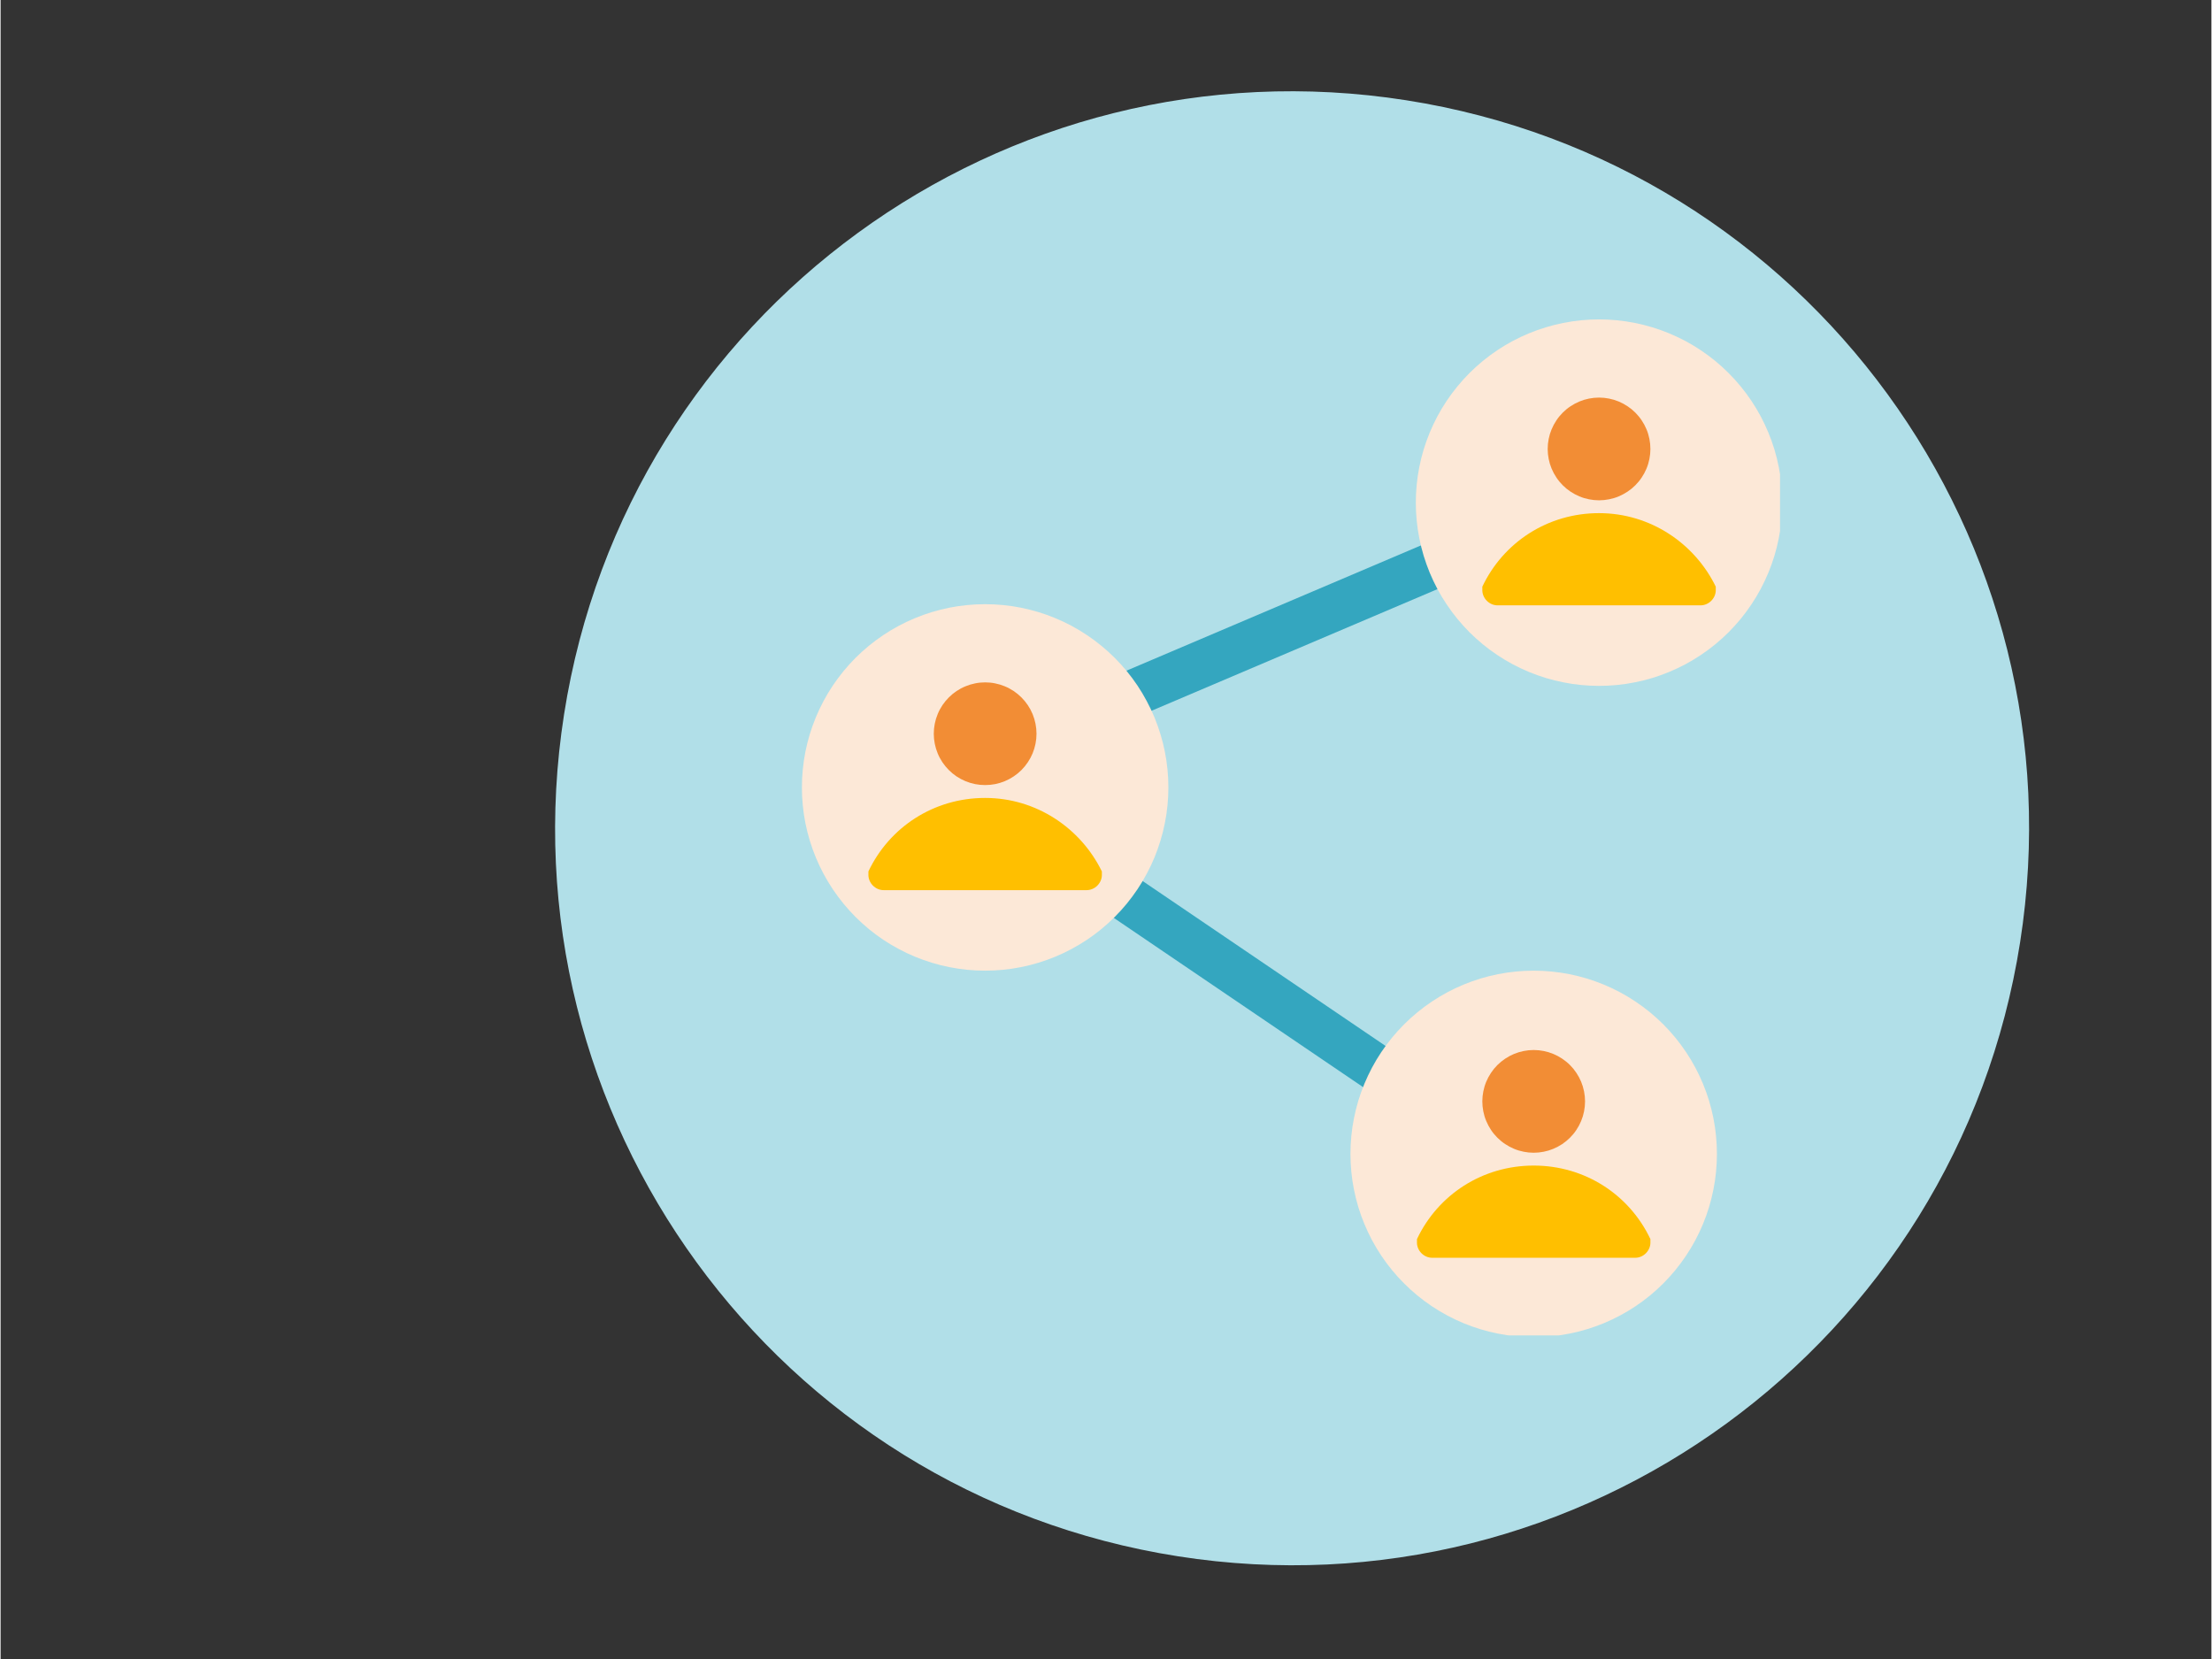
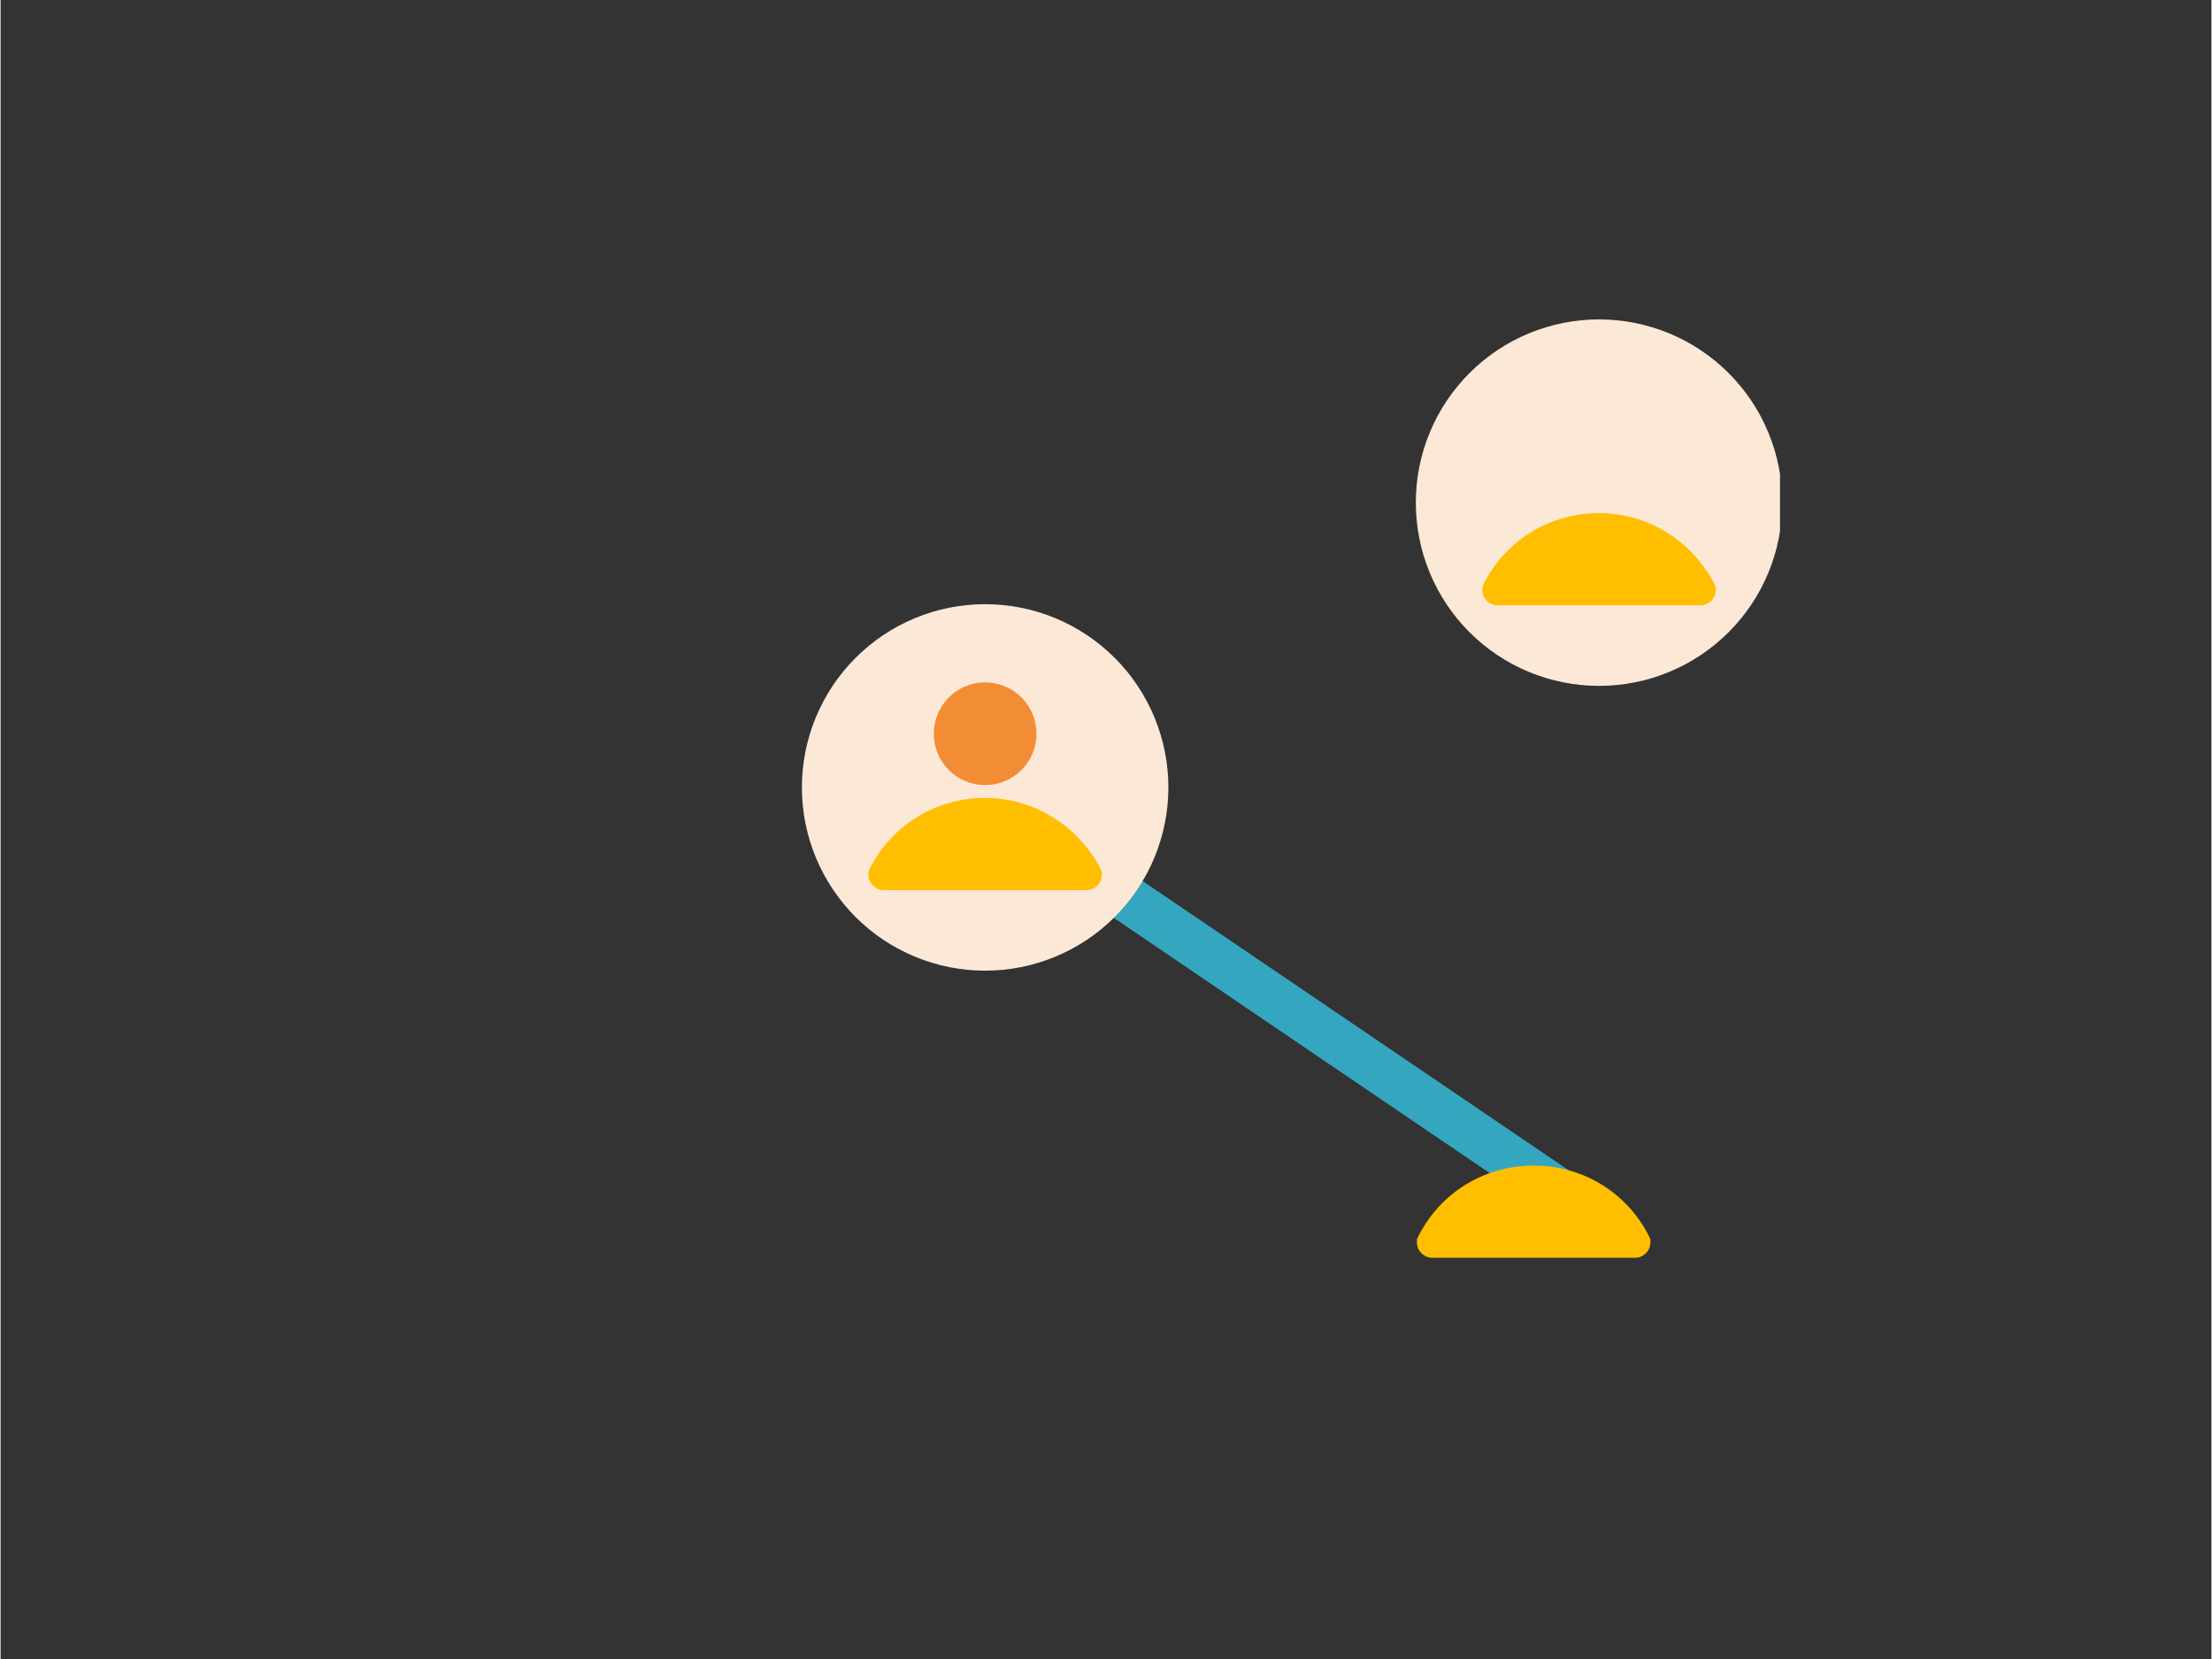
<svg xmlns="http://www.w3.org/2000/svg" width="300" zoomAndPan="magnify" viewBox="0 0 224.88 168.75" height="225" preserveAspectRatio="xMidYMid meet" version="1.0">
  <rect x="0" y="0" width="224.88" height="168.75" fill="#333333" stroke="none" />
  <defs>
    <clipPath id="caa21d4cbb">
      <path d="M 56 9 L 207 9 L 207 160 L 56 160 Z M 56 9 " clip-rule="nonzero" />
    </clipPath>
    <clipPath id="6b40485a9c">
      <path d="M 68.906 -1.398 L 217.016 21.789 L 193.828 169.898 L 45.723 146.711 Z M 68.906 -1.398 " clip-rule="nonzero" />
    </clipPath>
    <clipPath id="12b972aa9e">
      <path d="M 142.961 10.195 C 102.062 3.793 63.719 31.758 57.316 72.656 C 50.91 113.555 78.875 151.902 119.777 158.305 C 160.676 164.707 199.02 136.742 205.422 95.844 C 211.828 54.945 183.863 16.598 142.961 10.195 Z M 142.961 10.195 " clip-rule="nonzero" />
    </clipPath>
    <clipPath id="9790ee93af">
      <path d="M 81.398 61 L 119 61 L 119 99 L 81.398 99 Z M 81.398 61 " clip-rule="nonzero" />
    </clipPath>
    <clipPath id="87da4129de">
      <path d="M 143 32.488 L 181 32.488 L 181 70 L 143 70 Z M 143 32.488 " clip-rule="nonzero" />
    </clipPath>
    <clipPath id="aeb9c57993">
      <path d="M 137 98 L 175 98 L 175 135.836 L 137 135.836 Z M 137 98 " clip-rule="nonzero" />
    </clipPath>
  </defs>
  <g clip-path="url(#caa21d4cbb)">
    <g clip-path="url(#6b40485a9c)">
      <g clip-path="url(#12b972aa9e)">
-         <path fill="#b1dfe8" d="M 68.906 -1.398 L 217.016 21.789 L 193.828 169.898 L 45.723 146.711 Z M 68.906 -1.398 " fill-opacity="1" fill-rule="nonzero" />
-       </g>
+         </g>
    </g>
  </g>
  <path fill="#34a6bf" d="M 101.367 85.309 L 104.031 81.379 L 159.824 119.254 L 157.156 123.184 Z M 101.367 85.309 " fill-opacity="1" fill-rule="nonzero" />
-   <path fill="#34a6bf" d="M 98.707 74.949 L 160.758 48.551 L 162.617 52.922 L 100.566 79.32 Z M 98.707 74.949 " fill-opacity="1" fill-rule="nonzero" />
  <g clip-path="url(#9790ee93af)">
    <path fill="#fce8d7" d="M 118.785 80.094 C 118.785 80.703 118.754 81.312 118.695 81.922 C 118.637 82.527 118.547 83.133 118.426 83.73 C 118.309 84.328 118.16 84.922 117.98 85.504 C 117.805 86.09 117.598 86.664 117.367 87.227 C 117.133 87.793 116.871 88.344 116.582 88.879 C 116.297 89.418 115.984 89.941 115.645 90.449 C 115.305 90.957 114.941 91.445 114.555 91.918 C 114.168 92.391 113.758 92.844 113.324 93.273 C 112.895 93.707 112.441 94.117 111.969 94.504 C 111.5 94.891 111.008 95.254 110.5 95.594 C 109.992 95.93 109.469 96.246 108.934 96.531 C 108.395 96.82 107.844 97.082 107.277 97.316 C 106.715 97.547 106.141 97.754 105.555 97.93 C 104.973 98.109 104.379 98.258 103.781 98.375 C 103.184 98.496 102.582 98.582 101.973 98.645 C 101.367 98.703 100.758 98.734 100.145 98.734 C 99.535 98.734 98.926 98.703 98.32 98.645 C 97.711 98.582 97.109 98.496 96.508 98.375 C 95.91 98.258 95.32 98.109 94.734 97.93 C 94.152 97.754 93.578 97.547 93.012 97.316 C 92.449 97.082 91.898 96.82 91.359 96.531 C 90.82 96.246 90.297 95.93 89.789 95.594 C 89.281 95.254 88.793 94.891 88.32 94.504 C 87.852 94.117 87.398 93.707 86.965 93.273 C 86.535 92.844 86.125 92.391 85.738 91.918 C 85.352 91.445 84.988 90.957 84.648 90.449 C 84.309 89.941 83.996 89.418 83.707 88.879 C 83.422 88.344 83.16 87.793 82.926 87.227 C 82.691 86.664 82.488 86.09 82.309 85.504 C 82.133 84.922 81.984 84.328 81.863 83.73 C 81.746 83.133 81.656 82.527 81.598 81.922 C 81.535 81.312 81.508 80.703 81.508 80.094 C 81.508 79.484 81.535 78.875 81.598 78.27 C 81.656 77.66 81.746 77.059 81.863 76.457 C 81.984 75.859 82.133 75.27 82.309 74.684 C 82.488 74.102 82.691 73.527 82.926 72.961 C 83.16 72.398 83.422 71.848 83.707 71.309 C 83.996 70.77 84.309 70.246 84.648 69.738 C 84.988 69.23 85.352 68.742 85.738 68.27 C 86.125 67.797 86.535 67.348 86.965 66.914 C 87.398 66.484 87.852 66.074 88.32 65.688 C 88.793 65.301 89.281 64.938 89.789 64.598 C 90.297 64.258 90.82 63.945 91.359 63.656 C 91.898 63.367 92.449 63.109 93.012 62.875 C 93.578 62.641 94.152 62.434 94.734 62.258 C 95.32 62.082 95.91 61.934 96.508 61.812 C 97.109 61.695 97.711 61.605 98.32 61.547 C 98.926 61.484 99.535 61.457 100.145 61.457 C 100.758 61.457 101.367 61.484 101.973 61.547 C 102.582 61.605 103.184 61.695 103.781 61.812 C 104.379 61.934 104.973 62.082 105.555 62.258 C 106.141 62.434 106.715 62.641 107.277 62.875 C 107.844 63.109 108.395 63.367 108.934 63.656 C 109.469 63.945 109.992 64.258 110.5 64.598 C 111.008 64.938 111.5 65.301 111.969 65.688 C 112.441 66.074 112.895 66.484 113.324 66.914 C 113.758 67.348 114.168 67.797 114.555 68.27 C 114.941 68.742 115.305 69.23 115.645 69.738 C 115.984 70.246 116.297 70.77 116.582 71.309 C 116.871 71.848 117.133 72.398 117.367 72.961 C 117.598 73.527 117.805 74.102 117.98 74.684 C 118.16 75.27 118.309 75.859 118.426 76.457 C 118.547 77.059 118.637 77.66 118.695 78.27 C 118.754 78.875 118.785 79.484 118.785 80.094 Z M 118.785 80.094 " fill-opacity="1" fill-rule="nonzero" />
  </g>
  <path fill="#f28d35" d="M 105.371 74.633 C 105.371 74.977 105.336 75.316 105.27 75.652 C 105.203 75.988 105.102 76.316 104.973 76.633 C 104.84 76.949 104.68 77.25 104.488 77.535 C 104.297 77.82 104.082 78.086 103.84 78.328 C 103.598 78.57 103.332 78.785 103.047 78.977 C 102.762 79.168 102.461 79.328 102.145 79.461 C 101.828 79.59 101.5 79.691 101.164 79.758 C 100.828 79.824 100.488 79.855 100.145 79.855 C 99.805 79.855 99.465 79.824 99.125 79.758 C 98.789 79.691 98.465 79.59 98.148 79.461 C 97.828 79.328 97.527 79.168 97.242 78.977 C 96.957 78.785 96.695 78.57 96.453 78.328 C 96.211 78.086 95.992 77.82 95.801 77.535 C 95.613 77.25 95.449 76.949 95.32 76.633 C 95.188 76.316 95.09 75.988 95.023 75.652 C 94.957 75.316 94.922 74.977 94.922 74.633 C 94.922 74.289 94.957 73.949 95.023 73.613 C 95.09 73.277 95.188 72.953 95.32 72.633 C 95.449 72.316 95.613 72.016 95.801 71.73 C 95.992 71.445 96.211 71.184 96.453 70.941 C 96.695 70.699 96.957 70.48 97.242 70.289 C 97.527 70.102 97.828 69.938 98.148 69.809 C 98.465 69.676 98.789 69.578 99.125 69.512 C 99.465 69.441 99.805 69.41 100.145 69.41 C 100.488 69.41 100.828 69.441 101.164 69.512 C 101.5 69.578 101.828 69.676 102.145 69.809 C 102.461 69.938 102.762 70.102 103.047 70.289 C 103.332 70.48 103.598 70.699 103.84 70.941 C 104.082 71.184 104.297 71.445 104.488 71.73 C 104.68 72.016 104.84 72.316 104.973 72.633 C 105.102 72.953 105.203 73.277 105.27 73.613 C 105.336 73.949 105.371 74.289 105.371 74.633 Z M 105.371 74.633 " fill-opacity="1" fill-rule="nonzero" />
  <path fill="#ffbf00" d="M 100.145 81.164 C 94.922 81.164 90.41 84.133 88.273 88.641 L 88.273 89 C 88.273 89.828 88.988 90.543 89.816 90.543 L 110.473 90.543 C 111.305 90.543 112.02 89.828 112.02 89 L 112.02 88.641 C 109.879 84.25 105.371 81.164 100.145 81.164 Z M 100.145 81.164 " fill-opacity="1" fill-rule="nonzero" />
  <g clip-path="url(#87da4129de)">
    <path fill="#fce8d7" d="M 181.23 51.129 C 181.23 51.738 181.199 52.348 181.141 52.953 C 181.082 53.562 180.992 54.164 180.871 54.762 C 180.754 55.363 180.605 55.953 180.43 56.539 C 180.25 57.121 180.047 57.695 179.812 58.262 C 179.578 58.824 179.316 59.375 179.031 59.914 C 178.742 60.453 178.43 60.977 178.09 61.48 C 177.75 61.988 177.387 62.48 177 62.953 C 176.613 63.422 176.203 63.875 175.77 64.309 C 175.34 64.738 174.887 65.148 174.418 65.535 C 173.945 65.922 173.453 66.285 172.945 66.625 C 172.438 66.965 171.918 67.277 171.379 67.566 C 170.84 67.852 170.289 68.113 169.723 68.348 C 169.16 68.582 168.586 68.785 168.004 68.965 C 167.418 69.141 166.828 69.289 166.227 69.406 C 165.629 69.527 165.027 69.617 164.418 69.676 C 163.812 69.734 163.203 69.766 162.59 69.766 C 161.98 69.766 161.371 69.734 160.766 69.676 C 160.156 69.617 159.555 69.527 158.957 69.406 C 158.355 69.289 157.766 69.141 157.18 68.965 C 156.598 68.785 156.023 68.582 155.457 68.348 C 154.895 68.113 154.344 67.852 153.805 67.566 C 153.266 67.277 152.742 66.965 152.238 66.625 C 151.73 66.285 151.238 65.922 150.766 65.535 C 150.297 65.148 149.844 64.738 149.41 64.309 C 148.98 63.875 148.57 63.422 148.184 62.953 C 147.797 62.48 147.434 61.988 147.094 61.48 C 146.754 60.977 146.441 60.453 146.152 59.914 C 145.867 59.375 145.605 58.824 145.371 58.262 C 145.137 57.695 144.934 57.121 144.754 56.539 C 144.578 55.953 144.43 55.363 144.312 54.762 C 144.191 54.164 144.102 53.562 144.043 52.953 C 143.984 52.348 143.953 51.738 143.953 51.129 C 143.953 50.516 143.984 49.906 144.043 49.301 C 144.102 48.691 144.191 48.09 144.312 47.492 C 144.43 46.891 144.578 46.301 144.754 45.715 C 144.934 45.133 145.137 44.559 145.371 43.996 C 145.605 43.43 145.867 42.879 146.152 42.34 C 146.441 41.801 146.754 41.281 147.094 40.773 C 147.434 40.266 147.797 39.773 148.184 39.305 C 148.57 38.832 148.98 38.379 149.41 37.949 C 149.844 37.516 150.297 37.105 150.766 36.719 C 151.238 36.332 151.73 35.969 152.238 35.629 C 152.742 35.289 153.266 34.977 153.805 34.688 C 154.344 34.402 154.895 34.141 155.457 33.906 C 156.023 33.672 156.598 33.469 157.18 33.293 C 157.766 33.113 158.355 32.965 158.957 32.848 C 159.555 32.727 160.156 32.637 160.766 32.578 C 161.371 32.52 161.98 32.488 162.59 32.488 C 163.203 32.488 163.812 32.52 164.418 32.578 C 165.027 32.637 165.629 32.727 166.227 32.848 C 166.828 32.965 167.418 33.113 168.004 33.293 C 168.586 33.469 169.16 33.672 169.723 33.906 C 170.289 34.141 170.84 34.402 171.379 34.688 C 171.918 34.977 172.438 35.289 172.945 35.629 C 173.453 35.969 173.945 36.332 174.418 36.719 C 174.887 37.105 175.34 37.516 175.77 37.949 C 176.203 38.379 176.613 38.832 177 39.305 C 177.387 39.773 177.75 40.266 178.09 40.773 C 178.43 41.281 178.742 41.801 179.031 42.34 C 179.316 42.879 179.578 43.43 179.812 43.996 C 180.047 44.559 180.25 45.133 180.43 45.715 C 180.605 46.301 180.754 46.891 180.871 47.492 C 180.992 48.09 181.082 48.691 181.141 49.301 C 181.199 49.906 181.23 50.516 181.23 51.129 Z M 181.23 51.129 " fill-opacity="1" fill-rule="nonzero" />
  </g>
-   <path fill="#f28d35" d="M 167.816 45.668 C 167.816 46.008 167.781 46.348 167.715 46.684 C 167.648 47.023 167.551 47.348 167.418 47.664 C 167.285 47.98 167.125 48.281 166.934 48.566 C 166.746 48.852 166.527 49.117 166.285 49.359 C 166.043 49.602 165.777 49.82 165.492 50.008 C 165.207 50.199 164.906 50.359 164.59 50.492 C 164.273 50.625 163.945 50.723 163.609 50.789 C 163.273 50.855 162.934 50.891 162.59 50.891 C 162.25 50.891 161.91 50.855 161.574 50.789 C 161.234 50.723 160.91 50.625 160.594 50.492 C 160.277 50.359 159.977 50.199 159.691 50.008 C 159.406 49.82 159.141 49.602 158.898 49.359 C 158.656 49.117 158.438 48.852 158.25 48.566 C 158.059 48.281 157.898 47.98 157.766 47.664 C 157.633 47.348 157.535 47.023 157.469 46.684 C 157.402 46.348 157.367 46.008 157.367 45.668 C 157.367 45.324 157.402 44.984 157.469 44.648 C 157.535 44.312 157.633 43.984 157.766 43.668 C 157.898 43.352 158.059 43.051 158.25 42.766 C 158.438 42.48 158.656 42.215 158.898 41.973 C 159.141 41.73 159.406 41.512 159.691 41.324 C 159.977 41.133 160.277 40.973 160.594 40.84 C 160.91 40.707 161.234 40.609 161.574 40.543 C 161.91 40.477 162.25 40.441 162.59 40.441 C 162.934 40.441 163.273 40.477 163.609 40.543 C 163.945 40.609 164.273 40.707 164.59 40.84 C 164.906 40.973 165.207 41.133 165.492 41.324 C 165.777 41.512 166.043 41.73 166.285 41.973 C 166.527 42.215 166.746 42.48 166.934 42.766 C 167.125 43.051 167.285 43.352 167.418 43.668 C 167.551 43.984 167.648 44.312 167.715 44.648 C 167.781 44.984 167.816 45.324 167.816 45.668 Z M 167.816 45.668 " fill-opacity="1" fill-rule="nonzero" />
  <path fill="#ffbf00" d="M 162.59 52.195 C 157.367 52.195 152.855 55.164 150.719 59.676 L 150.719 60.031 C 150.719 60.863 151.434 61.574 152.262 61.574 L 172.922 61.574 C 173.75 61.574 174.465 60.863 174.465 60.031 L 174.465 59.676 C 172.328 55.281 167.816 52.195 162.59 52.195 Z M 162.59 52.195 " fill-opacity="1" fill-rule="nonzero" />
  <g clip-path="url(#aeb9c57993)">
-     <path fill="#fce8d7" d="M 174.582 117.371 C 174.582 117.984 174.551 118.59 174.492 119.199 C 174.434 119.805 174.344 120.41 174.223 121.008 C 174.105 121.605 173.957 122.199 173.781 122.781 C 173.602 123.367 173.398 123.941 173.164 124.504 C 172.93 125.07 172.668 125.621 172.383 126.16 C 172.094 126.695 171.781 127.219 171.441 127.727 C 171.102 128.234 170.738 128.723 170.352 129.195 C 169.965 129.668 169.555 130.121 169.125 130.551 C 168.691 130.984 168.238 131.395 167.77 131.781 C 167.297 132.168 166.805 132.531 166.297 132.871 C 165.793 133.207 165.27 133.523 164.73 133.809 C 164.191 134.098 163.641 134.359 163.078 134.594 C 162.512 134.824 161.938 135.031 161.355 135.207 C 160.77 135.387 160.18 135.535 159.578 135.652 C 158.98 135.773 158.379 135.859 157.77 135.922 C 157.164 135.98 156.555 136.012 155.945 136.012 C 155.332 136.012 154.723 135.98 154.117 135.922 C 153.508 135.859 152.906 135.773 152.309 135.652 C 151.707 135.535 151.117 135.387 150.531 135.207 C 149.949 135.031 149.375 134.824 148.812 134.594 C 148.246 134.359 147.695 134.098 147.156 133.809 C 146.617 133.523 146.098 133.207 145.59 132.871 C 145.082 132.531 144.59 132.168 144.121 131.781 C 143.648 131.395 143.195 130.984 142.766 130.551 C 142.332 130.121 141.922 129.668 141.535 129.195 C 141.148 128.723 140.785 128.234 140.445 127.727 C 140.105 127.219 139.793 126.695 139.504 126.16 C 139.219 125.621 138.957 125.07 138.723 124.504 C 138.488 123.941 138.285 123.367 138.105 122.781 C 137.93 122.199 137.781 121.605 137.664 121.008 C 137.543 120.41 137.453 119.805 137.395 119.199 C 137.336 118.59 137.305 117.984 137.305 117.371 C 137.305 116.762 137.336 116.152 137.395 115.547 C 137.453 114.938 137.543 114.336 137.664 113.734 C 137.781 113.137 137.93 112.547 138.105 111.961 C 138.285 111.379 138.488 110.805 138.723 110.238 C 138.957 109.676 139.219 109.125 139.504 108.586 C 139.793 108.047 140.105 107.523 140.445 107.016 C 140.785 106.508 141.148 106.02 141.535 105.547 C 141.922 105.074 142.332 104.625 142.766 104.191 C 143.195 103.762 143.648 103.352 144.121 102.965 C 144.59 102.578 145.082 102.215 145.59 101.875 C 146.098 101.535 146.617 101.223 147.156 100.934 C 147.695 100.645 148.246 100.387 148.812 100.152 C 149.375 99.918 149.949 99.715 150.531 99.535 C 151.117 99.359 151.707 99.211 152.309 99.09 C 152.906 98.973 153.508 98.883 154.117 98.824 C 154.723 98.762 155.332 98.734 155.945 98.734 C 156.555 98.734 157.164 98.762 157.77 98.824 C 158.379 98.883 158.98 98.973 159.578 99.09 C 160.18 99.211 160.77 99.359 161.355 99.535 C 161.938 99.715 162.512 99.918 163.078 100.152 C 163.641 100.387 164.191 100.645 164.73 100.934 C 165.27 101.223 165.793 101.535 166.297 101.875 C 166.805 102.215 167.297 102.578 167.77 102.965 C 168.238 103.352 168.691 103.762 169.125 104.191 C 169.555 104.625 169.965 105.074 170.352 105.547 C 170.738 106.02 171.102 106.508 171.441 107.016 C 171.781 107.523 172.094 108.047 172.383 108.586 C 172.668 109.125 172.93 109.676 173.164 110.238 C 173.398 110.805 173.602 111.379 173.781 111.961 C 173.957 112.547 174.105 113.137 174.223 113.734 C 174.344 114.336 174.434 114.938 174.492 115.547 C 174.551 116.152 174.582 116.762 174.582 117.371 Z M 174.582 117.371 " fill-opacity="1" fill-rule="nonzero" />
-   </g>
-   <path fill="#f28d35" d="M 161.168 112.031 C 161.168 112.371 161.133 112.711 161.066 113.051 C 161 113.387 160.902 113.711 160.77 114.027 C 160.637 114.344 160.477 114.648 160.285 114.934 C 160.098 115.219 159.879 115.48 159.637 115.723 C 159.395 115.965 159.129 116.184 158.844 116.375 C 158.559 116.562 158.258 116.723 157.941 116.855 C 157.625 116.988 157.301 117.086 156.961 117.152 C 156.625 117.219 156.285 117.254 155.945 117.254 C 155.602 117.254 155.262 117.219 154.926 117.152 C 154.59 117.086 154.262 116.988 153.945 116.855 C 153.629 116.723 153.328 116.562 153.043 116.371 C 152.758 116.184 152.492 115.965 152.25 115.723 C 152.008 115.48 151.789 115.219 151.602 114.934 C 151.41 114.648 151.25 114.344 151.117 114.027 C 150.984 113.711 150.887 113.387 150.82 113.051 C 150.754 112.711 150.719 112.371 150.719 112.031 C 150.719 111.688 150.754 111.348 150.82 111.012 C 150.887 110.676 150.984 110.348 151.117 110.031 C 151.25 109.715 151.41 109.414 151.602 109.129 C 151.789 108.844 152.008 108.578 152.25 108.336 C 152.492 108.094 152.758 107.879 153.043 107.688 C 153.328 107.496 153.629 107.336 153.945 107.203 C 154.262 107.074 154.59 106.973 154.926 106.906 C 155.262 106.84 155.602 106.805 155.945 106.805 C 156.285 106.805 156.625 106.84 156.961 106.906 C 157.301 106.973 157.625 107.074 157.941 107.203 C 158.258 107.336 158.559 107.496 158.844 107.688 C 159.129 107.879 159.395 108.094 159.637 108.336 C 159.879 108.578 160.098 108.844 160.285 109.129 C 160.477 109.414 160.637 109.715 160.77 110.031 C 160.902 110.348 161 110.676 161.066 111.012 C 161.133 111.348 161.168 111.688 161.168 112.031 Z M 161.168 112.031 " fill-opacity="1" fill-rule="nonzero" />
+     </g>
  <path fill="#ffbf00" d="M 155.945 118.559 C 150.719 118.559 146.207 121.527 144.07 126.039 L 144.07 126.395 C 144.07 127.227 144.785 127.938 145.613 127.938 L 166.273 127.938 C 167.102 127.938 167.816 127.227 167.816 126.395 L 167.816 126.039 C 165.68 121.527 161.168 118.559 155.945 118.559 Z M 155.945 118.559 " fill-opacity="1" fill-rule="nonzero" />
</svg>